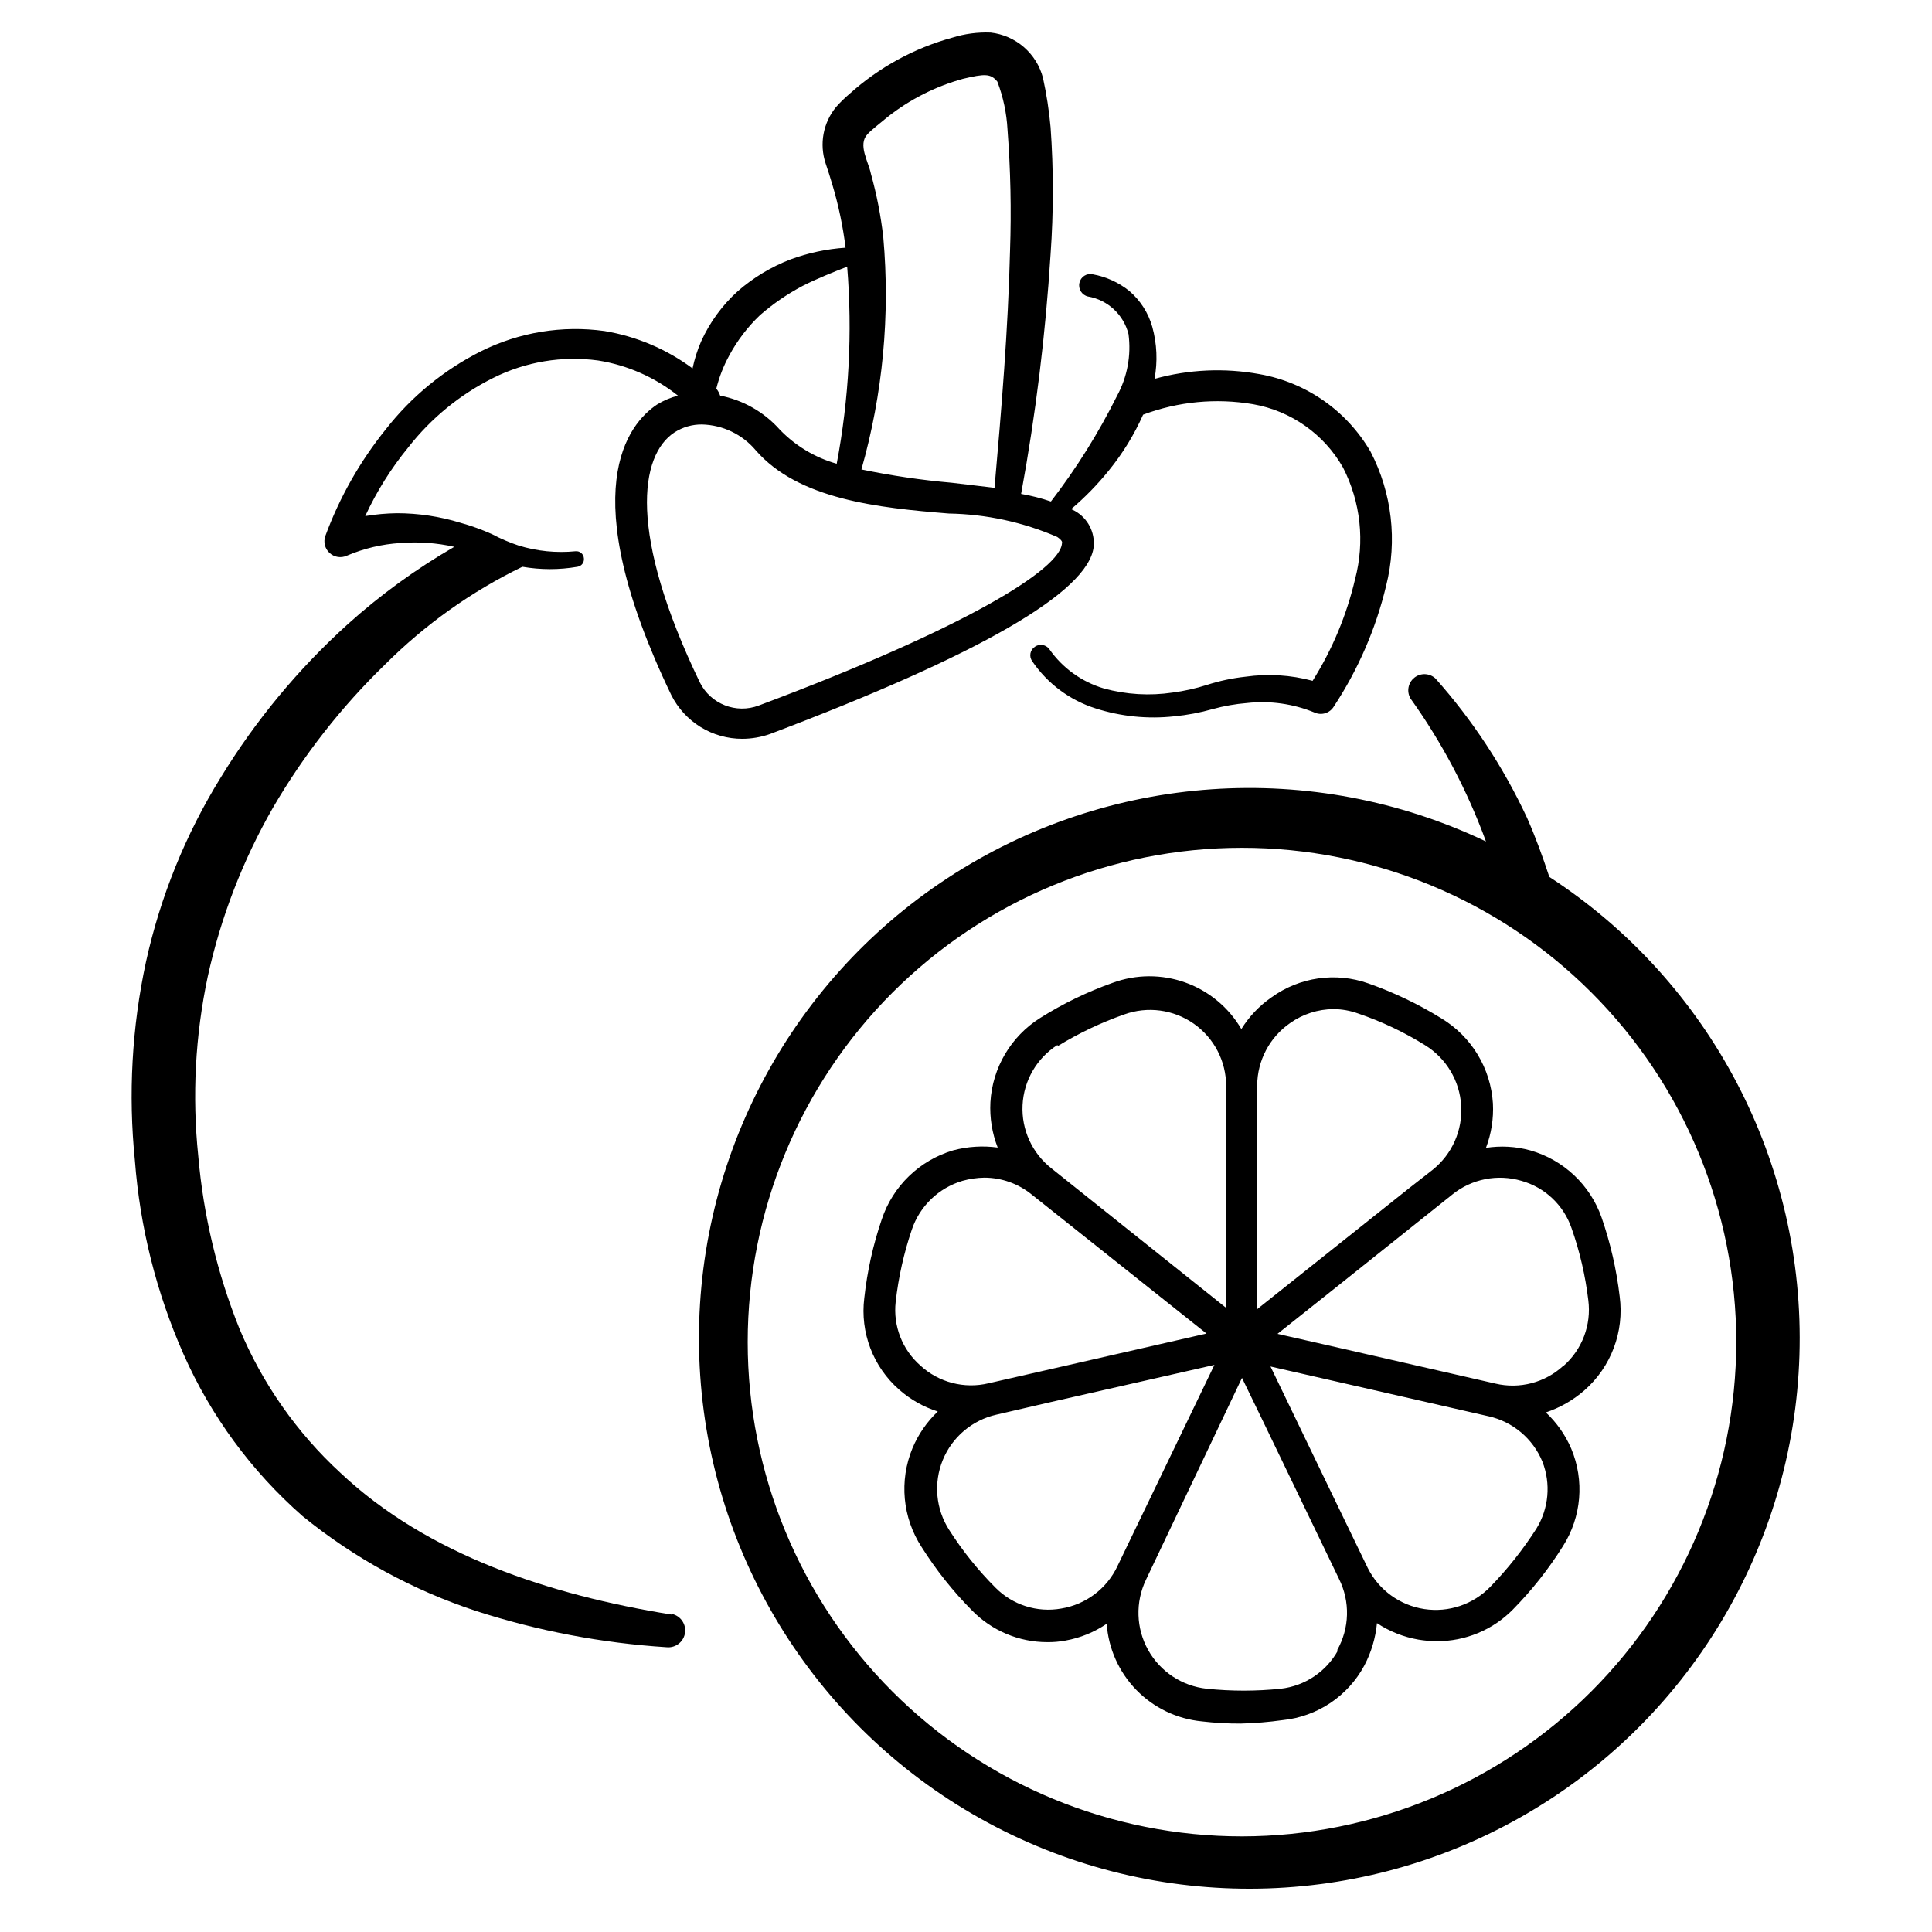
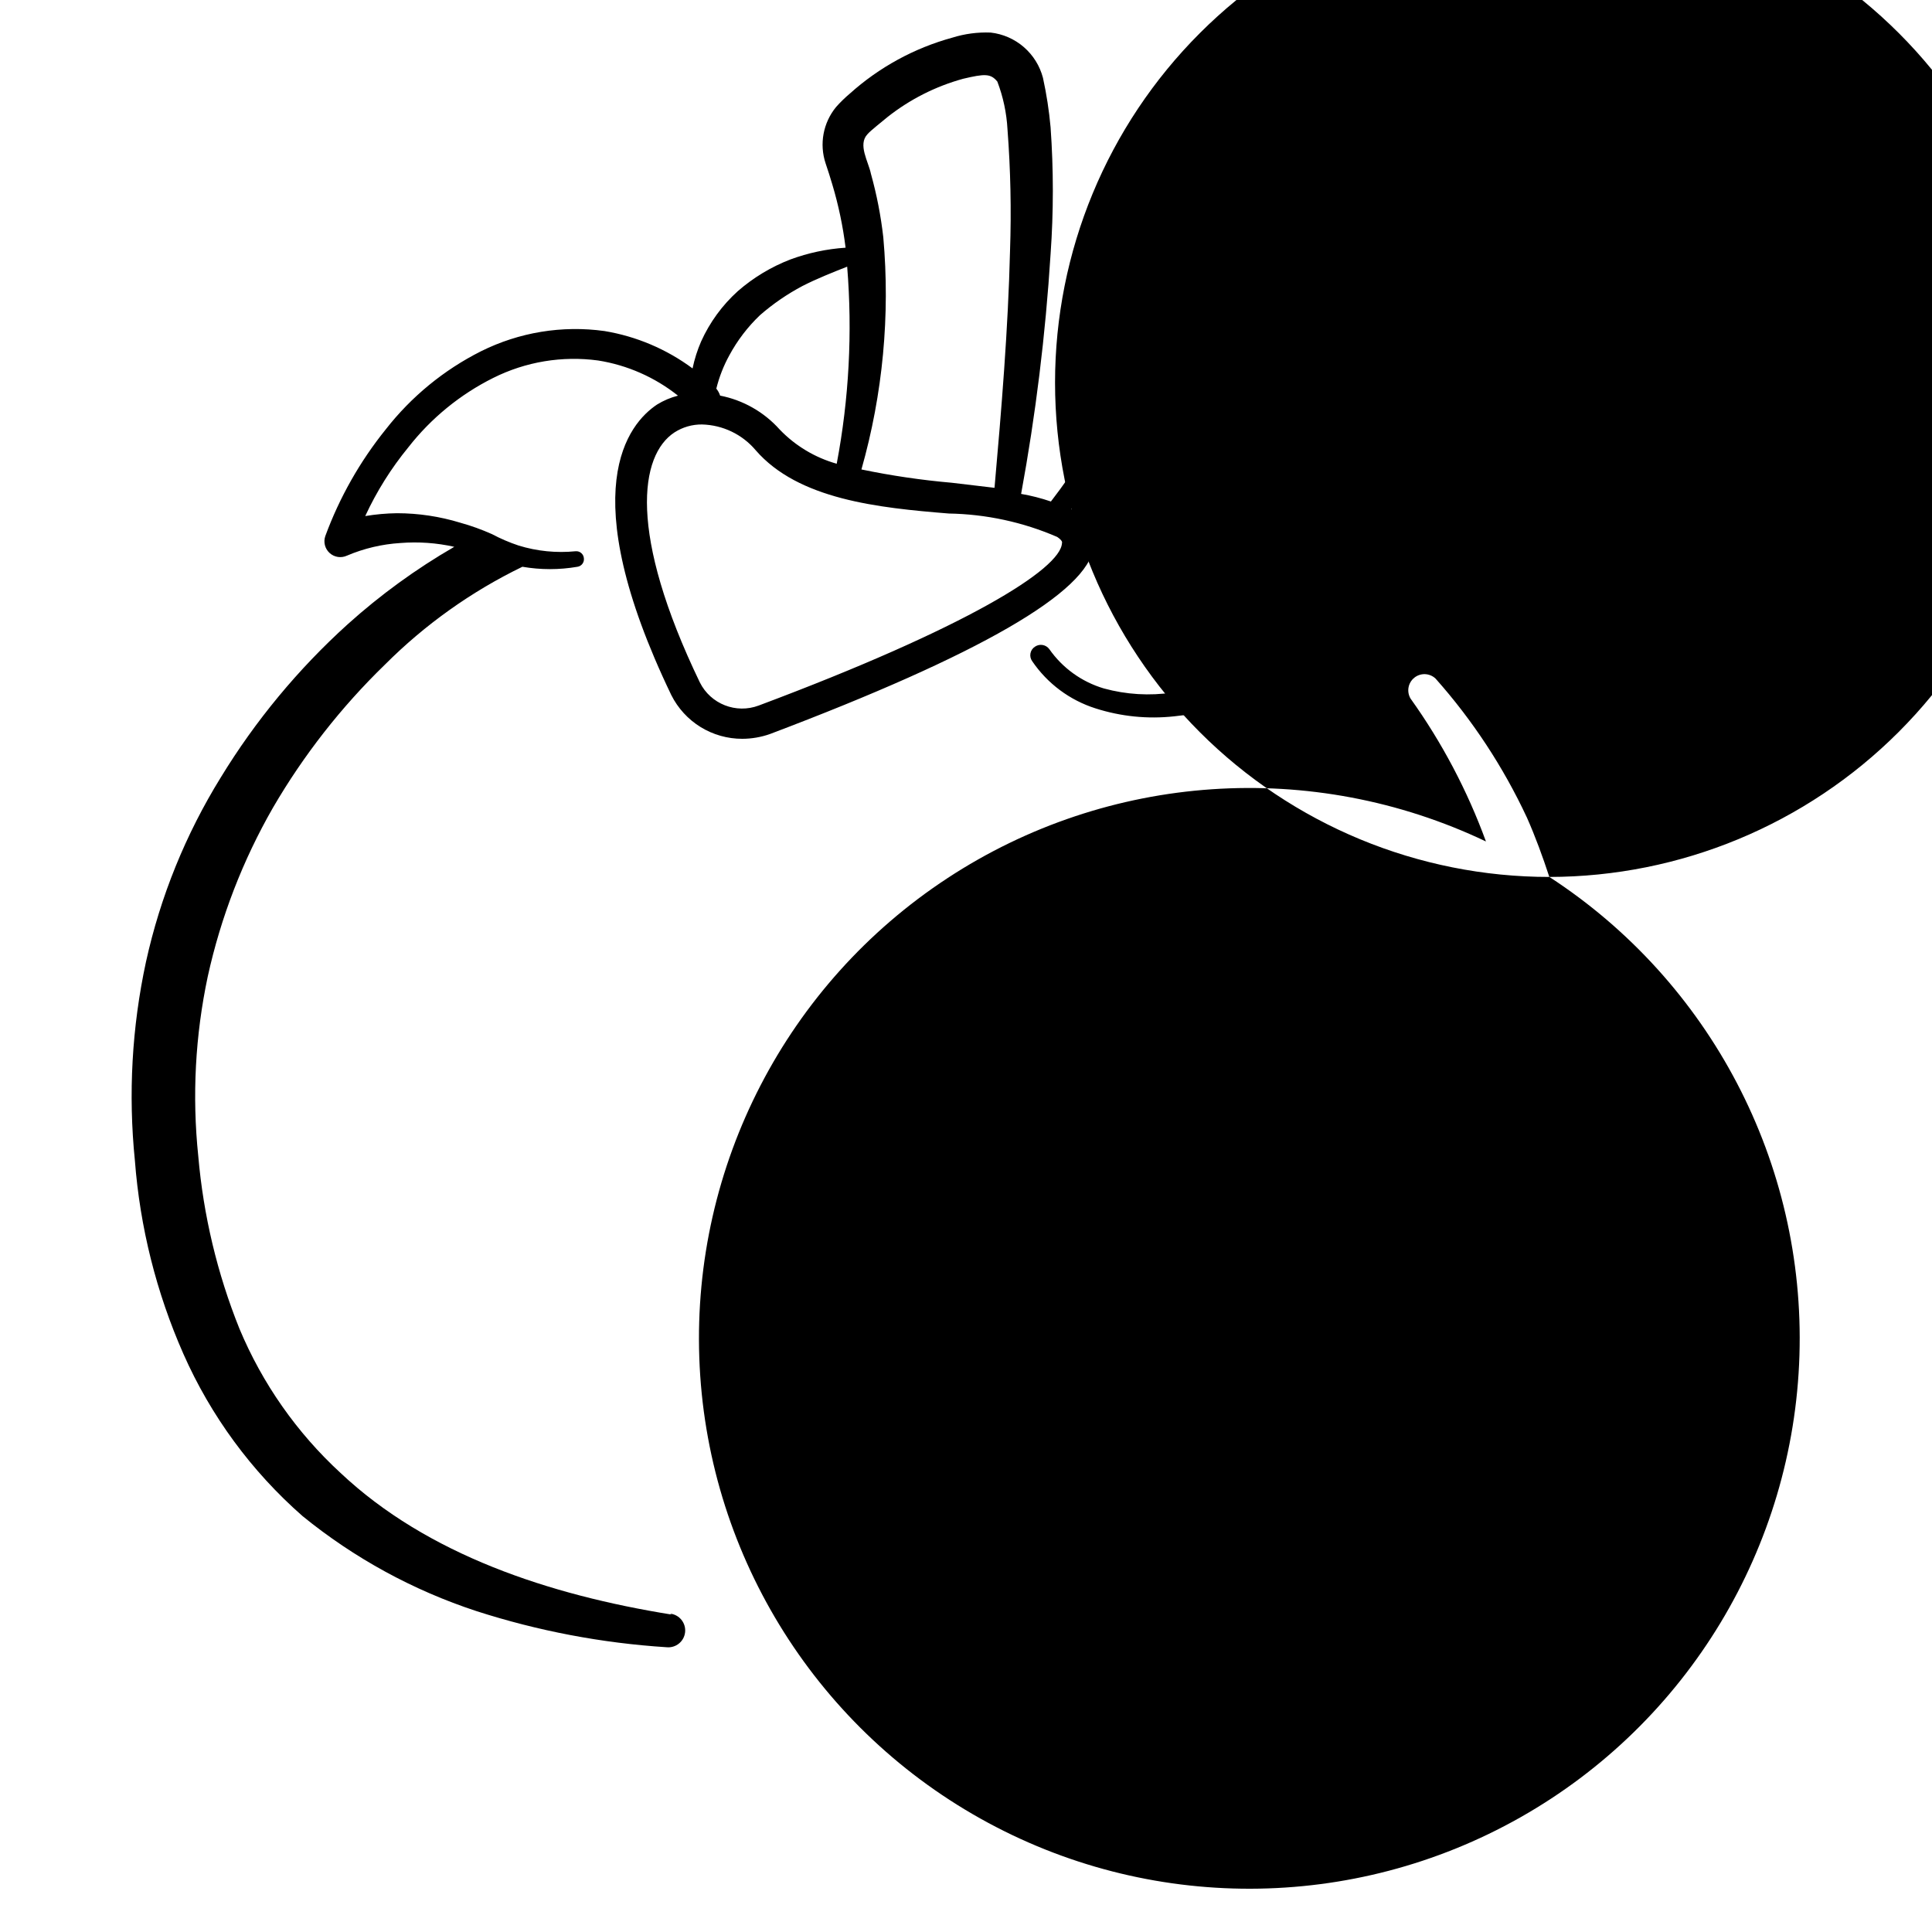
<svg xmlns="http://www.w3.org/2000/svg" fill="#000000" width="800px" height="800px" version="1.1" viewBox="144 144 512 512">
  <g>
-     <path d="m554.59 376.4c-1.762-5.375-3.695-10.664-5.961-15.785h-0.004c-6.238-13.363-14.383-25.754-24.18-36.777-1.551-1.477-3.953-1.582-5.625-0.246-1.672 1.332-2.102 3.695-1.012 5.535 8.34 11.664 15.062 24.402 19.984 37.871-46.012-21.914-100.12-18.223-142.73 9.738-42.609 27.961-67.531 76.133-65.742 127.07 1.789 50.93 30.031 97.234 74.496 122.13 44.469 24.902 98.703 24.789 143.07-0.301 44.359-25.086 72.406-71.508 73.984-122.45 1.574-50.938-23.555-99.004-66.277-126.79zm-81.449 254.26c-34.742 0-68.062-13.801-92.625-38.367-24.566-24.566-38.367-57.883-38.367-92.625 0-34.738 13.801-68.059 38.367-92.625 24.562-24.562 57.883-38.363 92.625-38.363 34.738 0 68.059 13.801 92.621 38.363 24.566 24.566 38.367 57.887 38.367 92.625-0.043 34.727-13.859 68.02-38.414 92.574-24.559 24.559-57.848 38.371-92.574 38.418z" />
-     <path d="m573.23 487.58c-0.836-7.121-2.441-14.133-4.789-20.91-3.031-8.648-10.074-15.289-18.891-17.801-3.828-1.059-7.836-1.285-11.758-0.672 1.422-3.75 2.051-7.75 1.848-11.754-0.566-9.324-5.684-17.77-13.688-22.59-6.086-3.762-12.559-6.859-19.312-9.234-8.648-3.074-18.258-1.691-25.691 3.695-3.211 2.219-5.926 5.078-7.977 8.395-3.34-5.719-8.586-10.082-14.82-12.324-6.231-2.242-13.055-2.219-19.273 0.066-6.734 2.387-13.184 5.512-19.227 9.32-7.75 4.875-12.66 13.195-13.184 22.336-0.215 4.094 0.445 8.188 1.93 12.008-3.957-0.543-7.981-0.285-11.84 0.754-8.906 2.652-15.961 9.484-18.891 18.305-2.301 6.75-3.848 13.734-4.621 20.824-1.133 9.121 2.324 18.211 9.238 24.27 2.973 2.625 6.461 4.598 10.242 5.793-2.887 2.746-5.176 6.062-6.715 9.738-3.559 8.602-2.648 18.402 2.434 26.199 3.824 6.07 8.301 11.703 13.352 16.793 5.234 5.359 12.41 8.387 19.902 8.398 1.633 0.023 3.262-0.117 4.867-0.422 3.91-0.699 7.633-2.215 10.918-4.449 0.465 6.594 3.25 12.809 7.859 17.543 4.613 4.734 10.754 7.68 17.332 8.32 3.426 0.402 6.875 0.602 10.328 0.586 3.734-0.094 7.465-0.402 11.164-0.922 9.145-0.938 17.23-6.348 21.582-14.441 1.848-3.496 2.988-7.32 3.359-11.254 3.324 2.203 7.07 3.688 11 4.367 1.582 0.266 3.18 0.406 4.785 0.418 7.602 0.051 14.902-2.977 20.234-8.395 5.023-5.098 9.473-10.73 13.27-16.793 4.926-7.742 5.742-17.406 2.184-25.863-1.559-3.621-3.844-6.879-6.719-9.574 3.773-1.258 7.254-3.254 10.246-5.875 7.066-6.207 10.562-15.535 9.32-24.855zm-87.328-72.465c3.367-2.379 7.383-3.668 11.504-3.695 2.234 0.016 4.449 0.414 6.551 1.176 6.207 2.113 12.152 4.93 17.715 8.398 5.594 3.457 9.156 9.414 9.555 15.977 0.402 6.562-2.41 12.91-7.539 17.02l-6.129 4.789-40.391 32.16v-59.281c0.035-6.609 3.297-12.785 8.734-16.543zm-61.633 6.129c5.562-3.414 11.477-6.231 17.633-8.398 6.184-2.246 13.078-1.332 18.465 2.445 5.383 3.781 8.586 9.953 8.574 16.535v58.777l-46.266-36.945v-0.004c-5.137-4.012-8.004-10.273-7.688-16.785 0.316-6.512 3.777-12.465 9.281-15.961zm-42.906 67.762c0.738-6.516 2.172-12.934 4.281-19.145 2.106-6.238 7.117-11.062 13.434-12.93 1.887-0.527 3.836-0.809 5.793-0.84 4.559 0.012 8.973 1.582 12.512 4.449l36.527 29.055 9.824 7.809-36.777 8.398-20.992 4.785c-6.426 1.539-13.195-0.223-18.055-4.703-4.809-4.219-7.258-10.52-6.547-16.879zm43.828 81.281c-6.352 1.117-12.848-0.953-17.379-5.539-4.633-4.633-8.742-9.758-12.262-15.285-3.559-5.531-4.195-12.453-1.703-18.539 2.492-6.09 7.797-10.578 14.215-12.023l13.77-3.191 44-9.992-25.695 53.32h0.004c-2.824 5.984-8.414 10.195-14.949 11.25zm73.387 11.082 0.004 0.004c-3.121 5.648-8.785 9.438-15.199 10.16-6.504 0.672-13.059 0.672-19.566 0-6.543-0.691-12.34-4.519-15.547-10.262-3.207-5.746-3.422-12.691-0.574-18.625l25.445-53.488 5.457 11.25 20.238 41.984-0.004 0.004c3.023 6.008 2.836 13.133-0.504 18.977zm52.566-32.242c-3.535 5.516-7.613 10.664-12.176 15.367-4.539 4.695-11.07 6.902-17.527 5.918s-12.035-5.035-14.969-10.871l-9.824-20.32-15.953-33.082 57.77 13.184v-0.004c6.43 1.441 11.758 5.922 14.277 12.008 2.297 5.856 1.707 12.449-1.598 17.801zm7.137-43.16c-4.836 4.453-11.57 6.215-17.969 4.703l-47.02-10.746-10.746-2.434 15.953-12.68 30.398-24.266-0.004-0.004c5.144-4.125 11.98-5.473 18.305-3.609 6.207 1.742 11.164 6.418 13.266 12.512 2.184 6.195 3.676 12.617 4.453 19.145 0.832 6.519-1.621 13.031-6.551 17.379z" />
+     <path d="m554.59 376.4c-1.762-5.375-3.695-10.664-5.961-15.785h-0.004c-6.238-13.363-14.383-25.754-24.18-36.777-1.551-1.477-3.953-1.582-5.625-0.246-1.672 1.332-2.102 3.695-1.012 5.535 8.34 11.664 15.062 24.402 19.984 37.871-46.012-21.914-100.12-18.223-142.73 9.738-42.609 27.961-67.531 76.133-65.742 127.07 1.789 50.93 30.031 97.234 74.496 122.13 44.469 24.902 98.703 24.789 143.07-0.301 44.359-25.086 72.406-71.508 73.984-122.45 1.574-50.938-23.555-99.004-66.277-126.79zc-34.742 0-68.062-13.801-92.625-38.367-24.566-24.566-38.367-57.883-38.367-92.625 0-34.738 13.801-68.059 38.367-92.625 24.562-24.562 57.883-38.363 92.625-38.363 34.738 0 68.059 13.801 92.621 38.363 24.566 24.566 38.367 57.887 38.367 92.625-0.043 34.727-13.859 68.02-38.414 92.574-24.559 24.559-57.848 38.371-92.574 38.418z" />
    <path d="m321.99 571.88c-32.41-5.207-64.738-15.871-87.746-37.535-11.578-10.656-20.715-23.688-26.785-38.207-5.883-14.629-9.559-30.051-10.918-45.762-1.656-15.902-0.805-31.969 2.519-47.609 3.453-15.711 9.289-30.805 17.297-44.754 8.109-13.914 18.082-26.656 29.641-37.871 10.613-10.625 22.93-19.395 36.441-25.945 4.836 0.836 9.777 0.836 14.613 0 1.082-0.172 1.828-1.18 1.68-2.269-0.043-0.535-0.301-1.031-0.707-1.375-0.41-0.348-0.941-0.516-1.477-0.469-5.09 0.508-10.23-0.004-15.117-1.512-2.43-0.809-4.789-1.82-7.051-3.023-2.723-1.215-5.527-2.227-8.398-3.023-5.441-1.664-11.102-2.516-16.793-2.519-2.812 0.039-5.621 0.293-8.398 0.754 3.023-6.531 6.859-12.652 11.422-18.219 6.039-7.727 13.727-14.012 22.504-18.391 8.59-4.297 18.273-5.906 27.793-4.617 7.738 1.23 15.027 4.441 21.16 9.32-1.957 0.5-3.824 1.293-5.543 2.352-7.559 5.039-22.418 22.504 3.777 77 1.75 3.488 4.438 6.422 7.758 8.469 3.324 2.047 7.152 3.125 11.055 3.117 2.488-0.008 4.957-0.434 7.305-1.258 55.504-20.992 84.387-37.617 85.816-49.625h-0.004c0.371-3.867-1.57-7.582-4.953-9.488l-1.008-0.504c3.644-3.098 6.988-6.527 9.992-10.246 3.664-4.504 6.711-9.473 9.07-14.777 9.297-3.488 19.352-4.441 29.137-2.773 10.059 1.758 18.805 7.918 23.848 16.797 4.676 9.117 5.812 19.648 3.191 29.555-2.238 9.547-6.039 18.652-11.254 26.953-5.797-1.566-11.855-1.938-17.801-1.09-3.481 0.379-6.914 1.109-10.246 2.184-2.953 0.941-5.988 1.613-9.066 2.016-6.082 0.906-12.289 0.535-18.223-1.094-5.852-1.738-10.941-5.41-14.441-10.41-0.875-1.203-2.543-1.5-3.777-0.672-0.637 0.395-1.078 1.031-1.219 1.766-0.145 0.734 0.023 1.492 0.461 2.098 4.035 5.934 9.953 10.34 16.793 12.508 6.719 2.152 13.812 2.867 20.824 2.102 3.469-0.328 6.898-0.977 10.246-1.934 2.965-0.812 6-1.348 9.066-1.594 6.082-0.676 12.23 0.191 17.887 2.519 1.863 0.848 4.066 0.16 5.121-1.598 6.441-9.777 11.133-20.602 13.855-31.988 3.019-11.945 1.555-24.582-4.113-35.52-6.305-10.871-17.094-18.402-29.473-20.574-9.242-1.688-18.746-1.258-27.793 1.262 0.852-4.578 0.648-9.285-0.59-13.773-1.039-3.688-3.141-6.988-6.047-9.488-2.82-2.277-6.168-3.809-9.738-4.449-0.77-0.172-1.574-0.031-2.238 0.395-0.664 0.426-1.129 1.102-1.289 1.875-0.367 1.621 0.648 3.234 2.269 3.609 5.246 0.906 9.461 4.824 10.746 9.992 0.734 5.613-0.324 11.312-3.023 16.289-4.926 9.895-10.805 19.289-17.547 28.047-2.574-0.879-5.215-1.555-7.894-2.016 3.867-21.016 6.473-42.242 7.809-63.566 0.797-11.18 0.797-22.402 0-33.586-0.395-4.402-1.07-8.777-2.016-13.098-0.828-3.168-2.594-6.008-5.066-8.152-2.473-2.144-5.535-3.488-8.789-3.856-3.438-0.137-6.875 0.316-10.16 1.344-10.102 2.766-19.418 7.856-27.203 14.859-1.289 1.086-2.496 2.266-3.613 3.527-3.434 4.176-4.481 9.82-2.769 14.949 0.418 1.176 1.426 4.367 1.762 5.543v-0.004c1.645 5.492 2.824 11.109 3.527 16.793-4.992 0.332-9.914 1.379-14.609 3.109-5.102 1.965-9.816 4.809-13.938 8.395-4.137 3.731-7.453 8.277-9.742 13.352-0.996 2.297-1.754 4.688-2.266 7.137-6.887-5.109-14.887-8.504-23.344-9.906-11.207-1.555-22.625 0.32-32.75 5.375-9.816 4.941-18.418 11.996-25.188 20.656-6.852 8.496-12.27 18.055-16.039 28.297-0.559 1.586-0.109 3.356 1.133 4.488 1.246 1.137 3.047 1.418 4.578 0.715 4.504-1.918 9.301-3.055 14.188-3.356 4.785-0.379 9.594-0.039 14.277 1.008-10.125 5.852-19.609 12.746-28.297 20.57-13.082 11.84-24.395 25.496-33.59 40.559-9.309 15.055-16.012 31.578-19.816 48.867-3.731 17.289-4.723 35.055-2.938 52.648 1.348 17.68 5.691 35 12.848 51.223 7.269 16.453 18.047 31.125 31.57 42.988 13.695 11.152 29.32 19.688 46.098 25.191 16.336 5.266 33.258 8.48 50.383 9.574 2.457 0.254 4.656-1.531 4.914-3.988 0.254-2.461-1.531-4.66-3.992-4.914zm23.09-240.91c-6.008 2.266-12.754-0.383-15.617-6.129-19.062-39.551-15.953-60.207-6.719-66.25 2.18-1.402 4.719-2.133 7.309-2.102 5.481 0.141 10.645 2.613 14.188 6.801 11.336 13.098 32.496 15.281 51.137 16.793v0.004c9.918 0.16 19.703 2.269 28.801 6.211 1.344 0.922 1.344 1.426 1.258 1.594-0.25 6.887-25.438 22.508-80.355 43.078zm33-124.11c-0.645-5.676-1.738-11.293-3.273-16.793-0.672-3.273-3.527-7.727-0.922-10.496 0.754-0.922 4.113-3.527 5.289-4.535 5.938-4.699 12.762-8.152 20.066-10.16 5.711-1.344 7.305-1.426 9.07 0.754v0.004c1.547 4.059 2.453 8.336 2.688 12.68 0.812 10.668 1.039 21.379 0.672 32.074-0.504 20.824-2.266 41.984-4.113 62.891l-11.336-1.344h-0.004c-8.039-0.703-16.027-1.879-23.93-3.523 5.672-19.992 7.637-40.852 5.793-61.551zm-32.664 20.656c3.441-3 7.219-5.59 11.254-7.727 3.777-1.93 7.809-3.527 11.84-5.121 1.422 17.457 0.488 35.023-2.773 52.23-5.754-1.625-10.973-4.754-15.113-9.07-4.141-4.637-9.684-7.793-15.785-8.984-0.219-0.672-0.562-1.301-1.008-1.848 0.758-3.074 1.914-6.039 3.441-8.816 2.137-3.961 4.883-7.562 8.145-10.664z" />
  </g>
</svg>